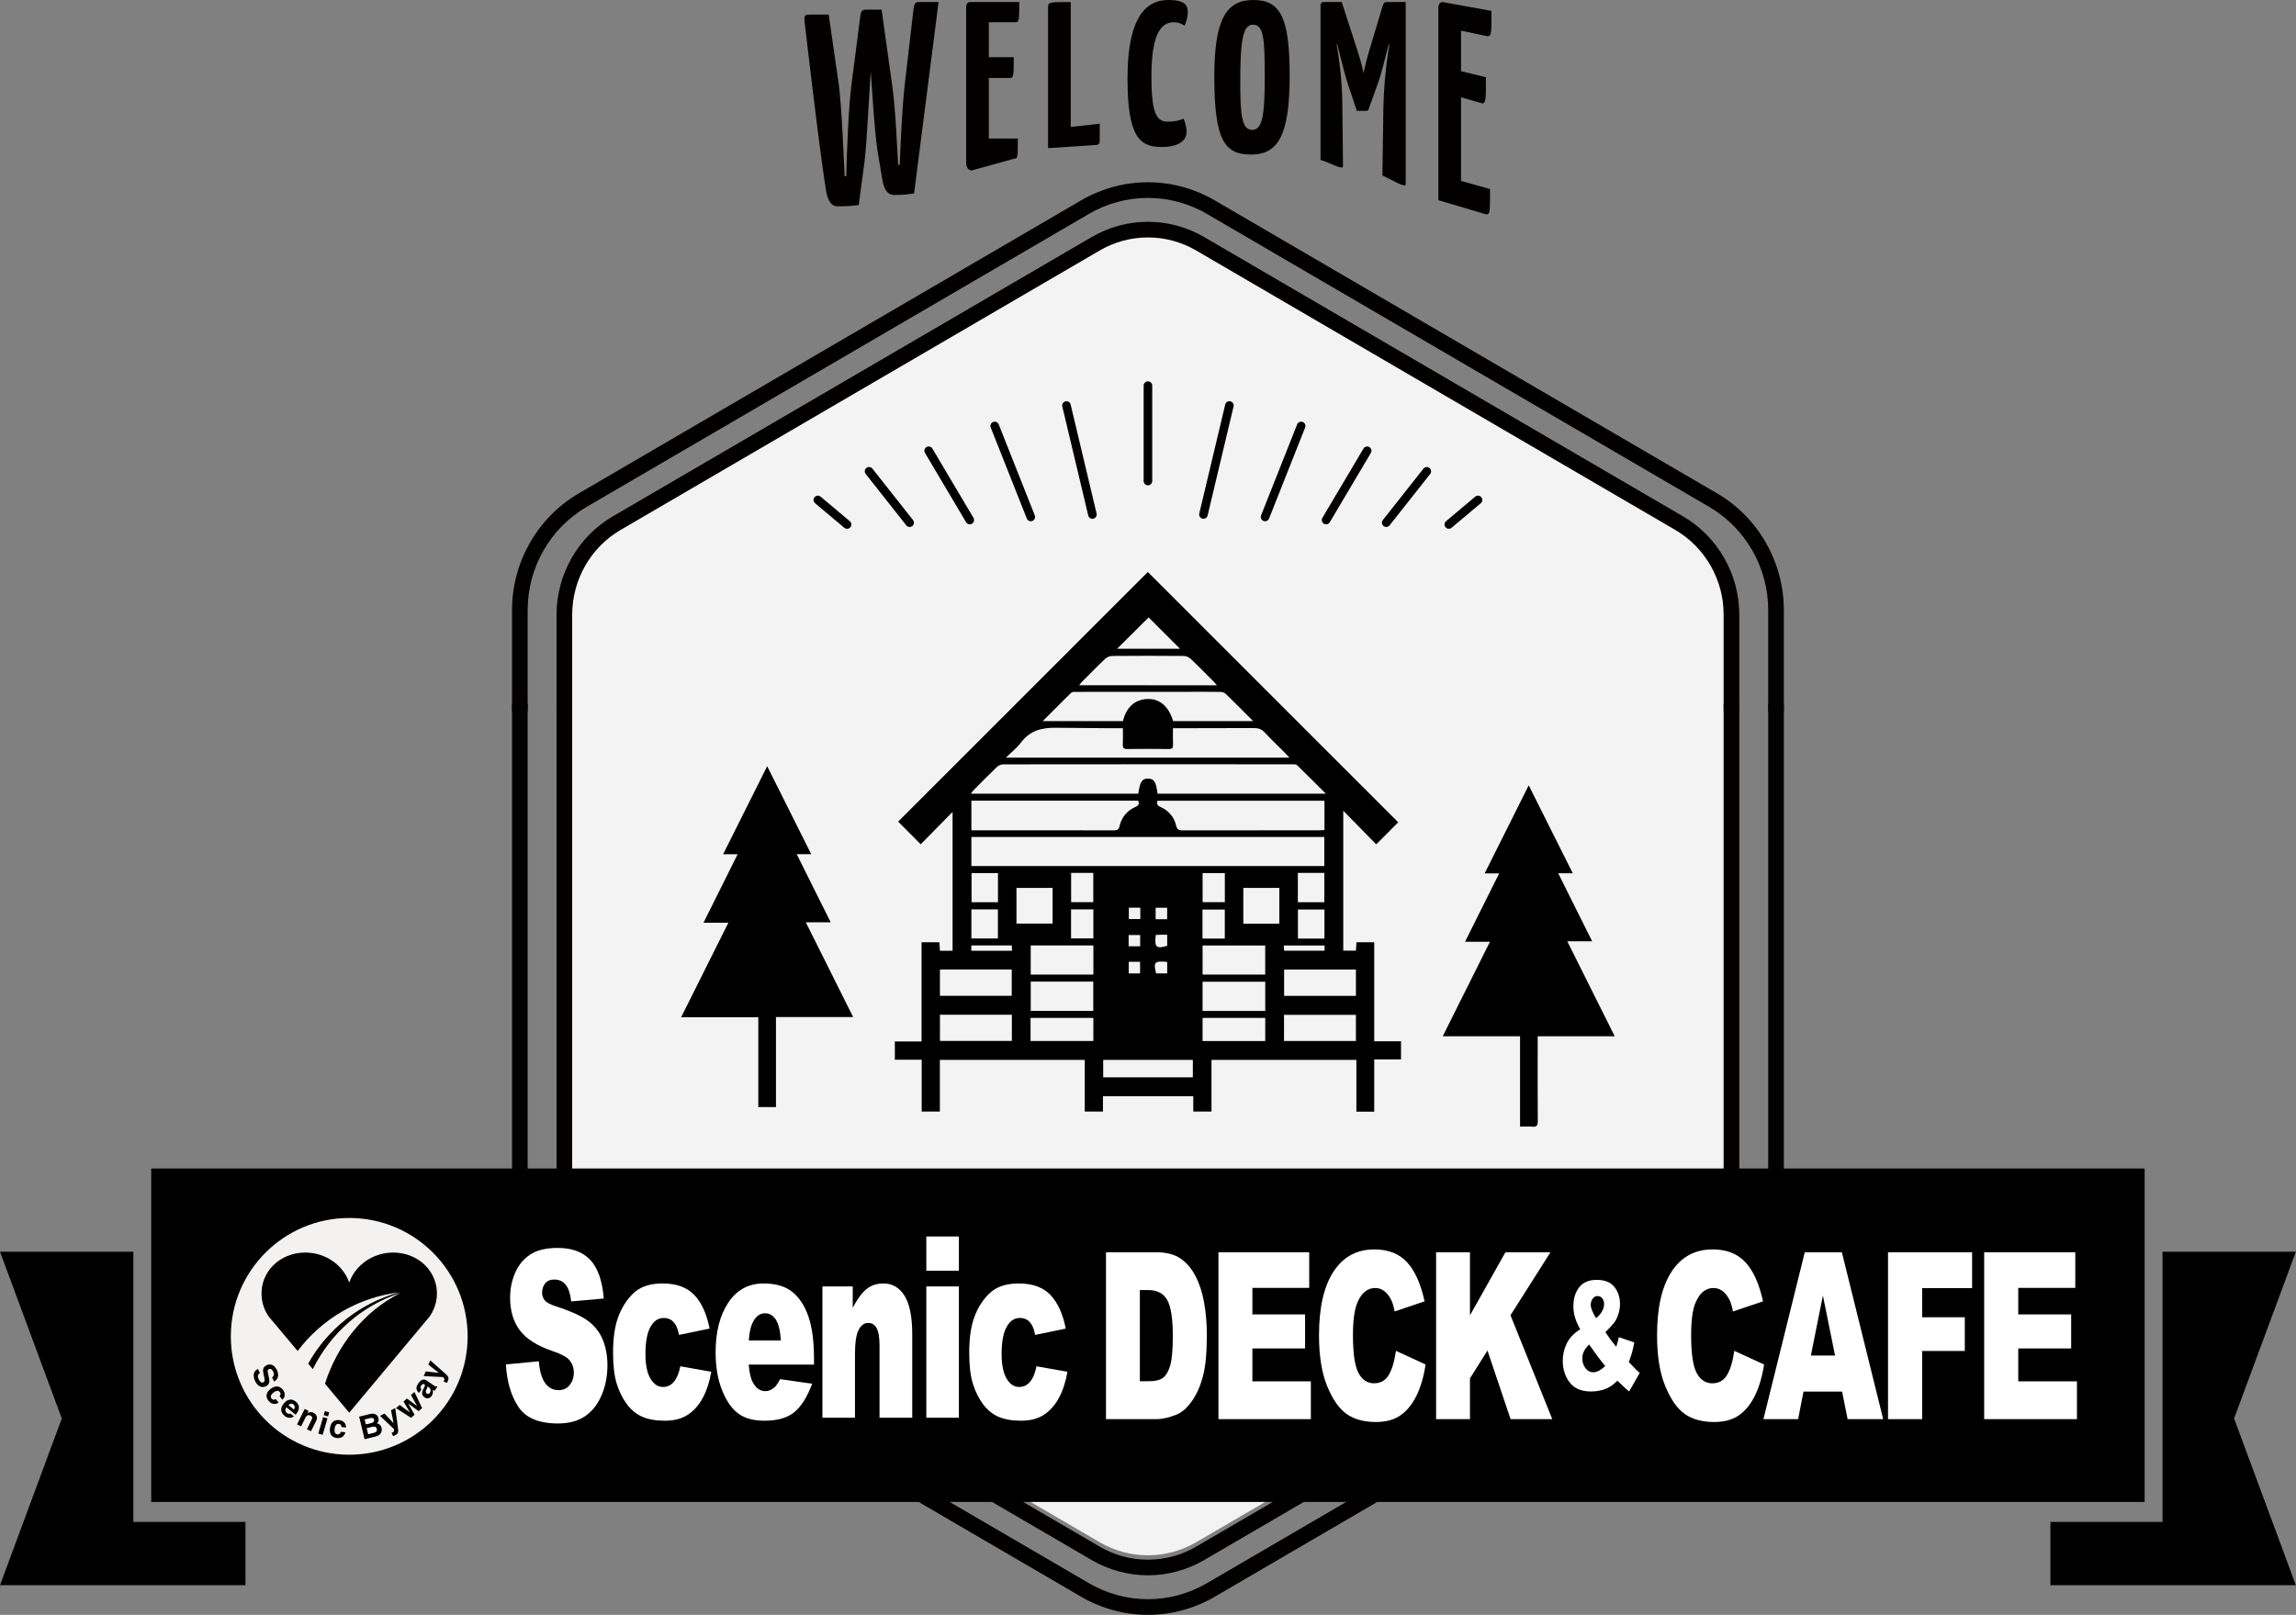
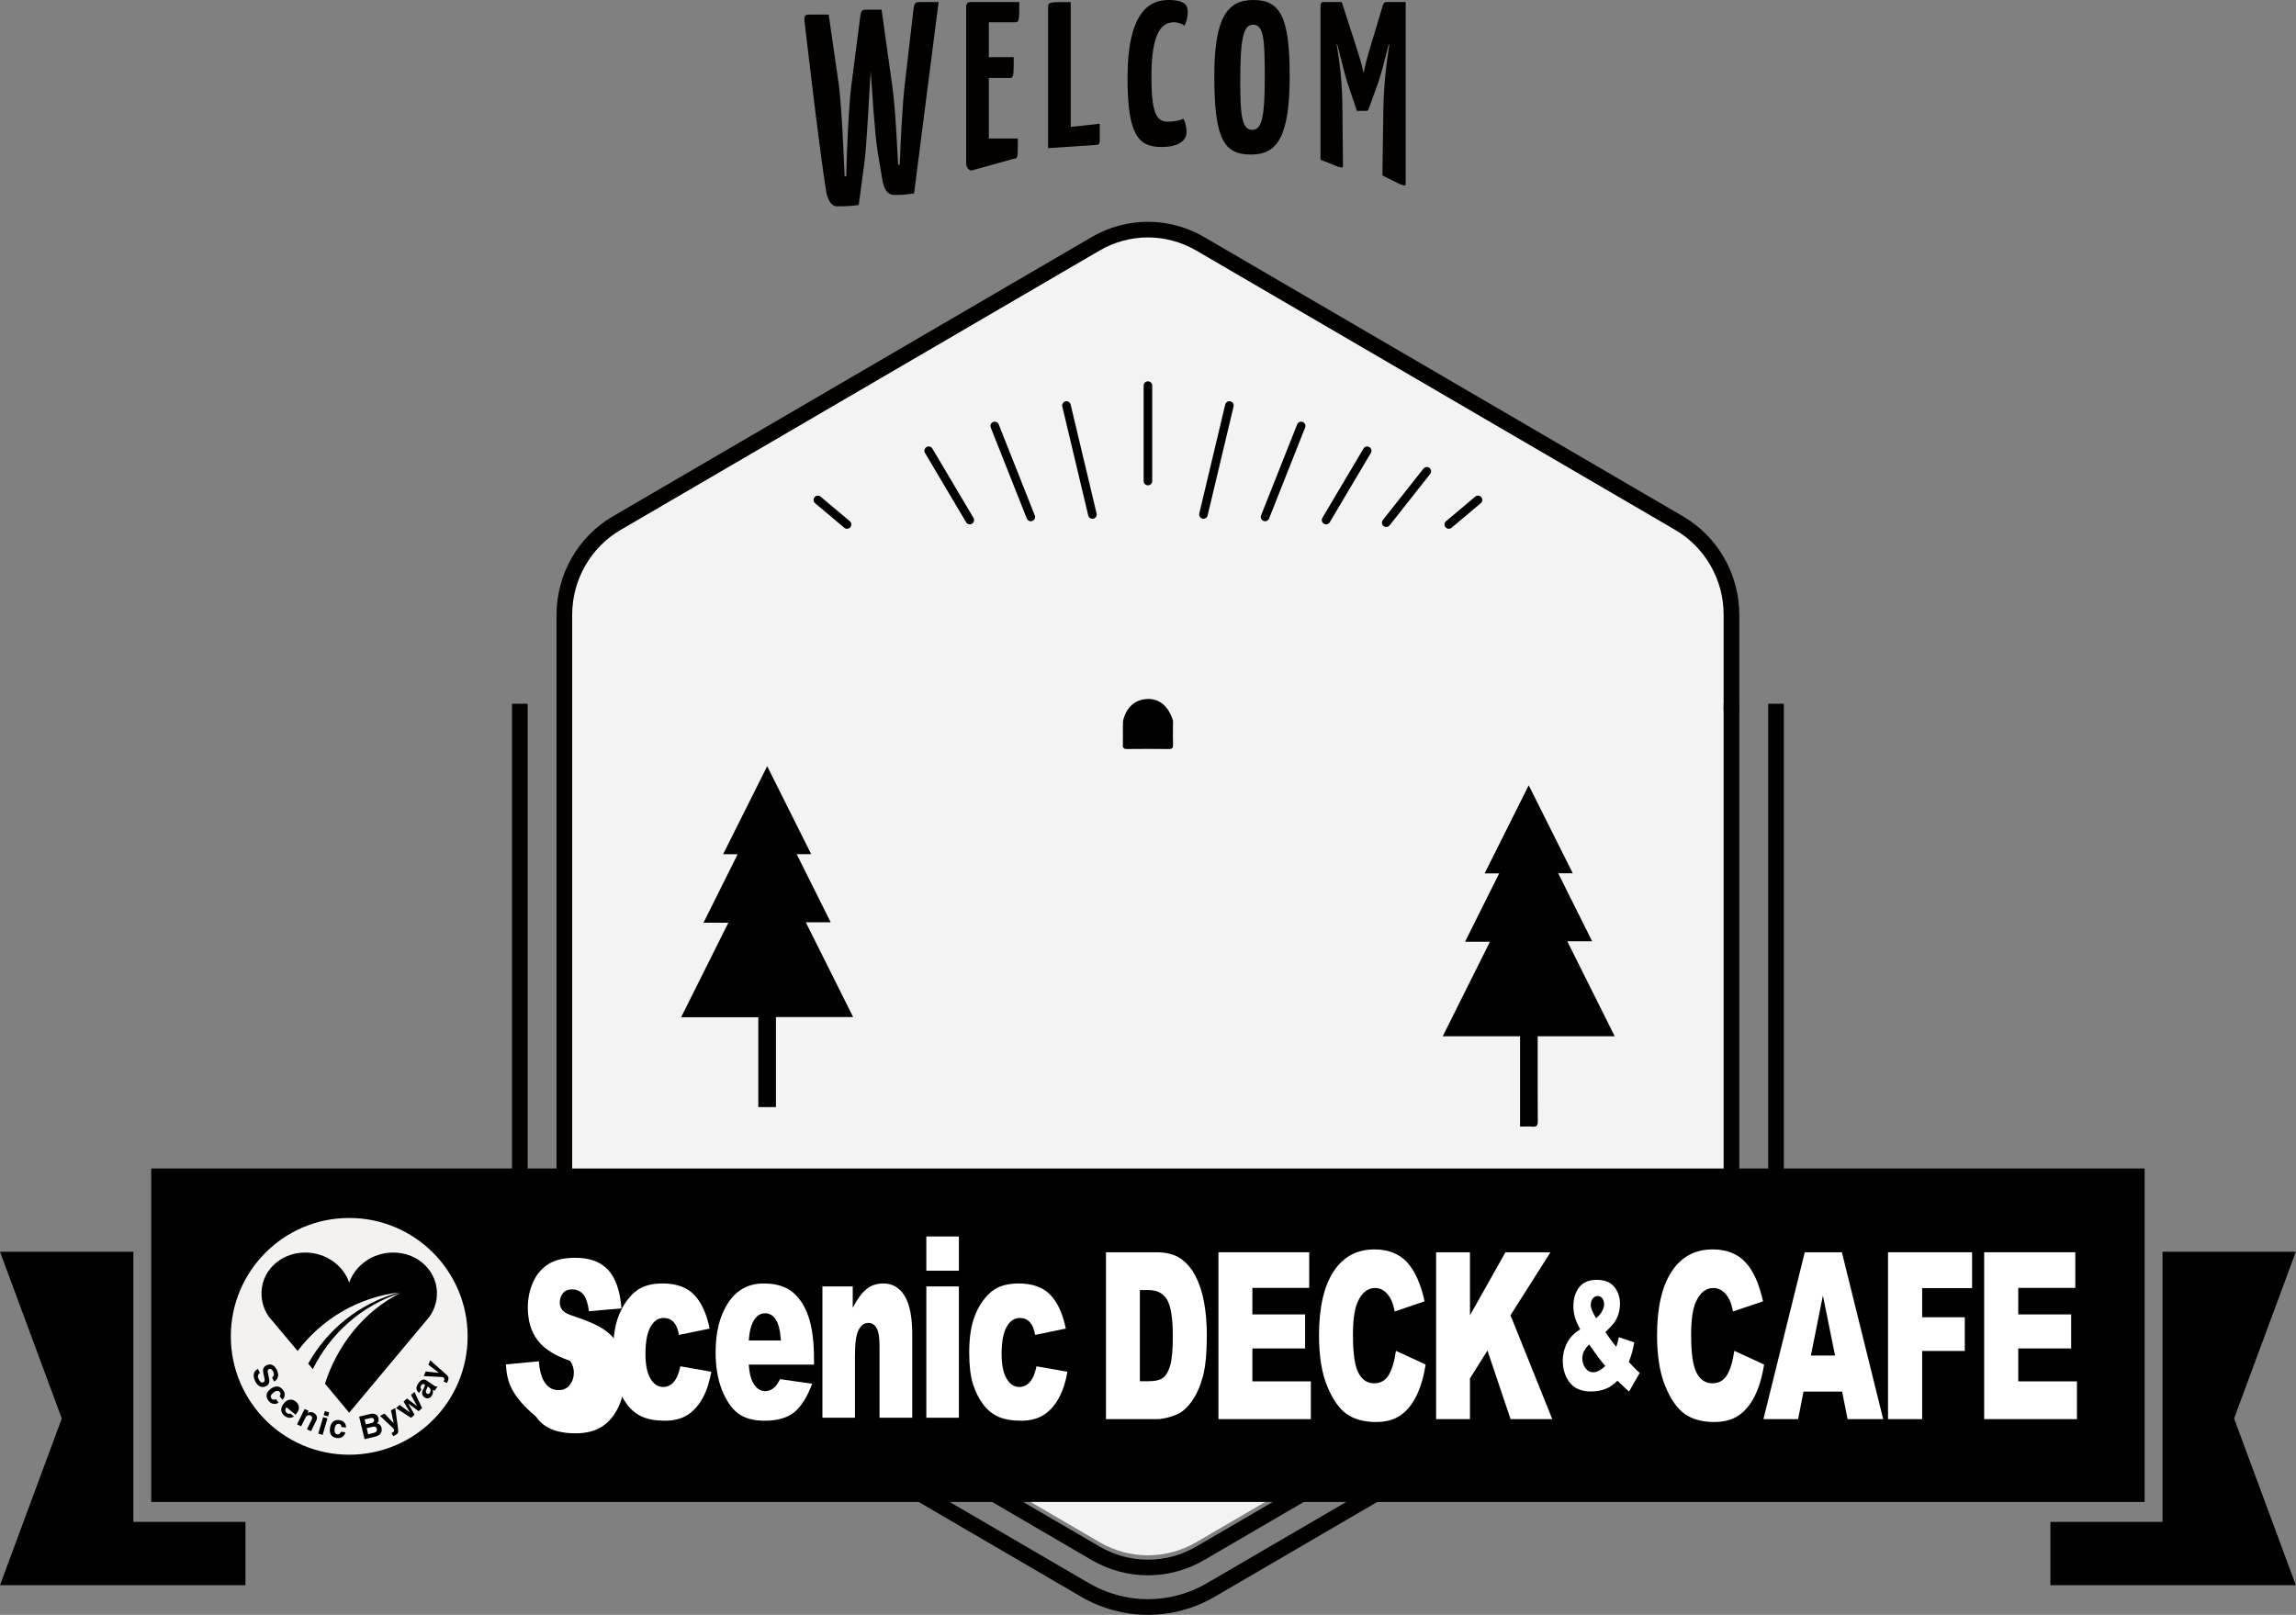
<svg xmlns="http://www.w3.org/2000/svg" version="1.0" id="レイヤー_1" x="0px" y="0px" width="399.289px" height="280.914px" viewBox="-27.63 -0.018 399.289 280.914" enable-background="new -27.63 -0.018 399.289 280.914" xml:space="preserve">
  <rect x="-27.63" y="-0.018" width="399.289" height="280.914" fill="#808080" stroke="none" />
  <path fill="#030000" d="M135.595,0.337l-4.262,33.29c-1.563,0.222-1.918,0.266-3.445,0.266c-1.208,0-1.812-1.017-2.096-2.785  l-0.818-4.909c-0.497-3.139-0.923-10.209-1.171-13.791c-0.284,3.537-0.675,12.672-1.102,15.811l-0.993,7.429  c-1.385,0.178-2.061,0.221-3.765,0.221c-1.065,0-1.67-1.194-1.919-2.741c-1.172-7.163-3.728-29.331-3.728-29.331  c-0.036-0.222-0.036-0.398-0.036-0.574c0-0.531,0.213-0.707,0.924-0.707h3.302l1.777,12.324c0.532,4.377,0.852,12.894,0.994,15.811  h0.284c0.071-4.023,0.426-12.274,0.887-15.811l1.528-11.851c0.107-0.927,0.214-1.326,0.959-1.326h0.213h2.557l1.847,13.177  c0.604,4.377,0.852,10.873,1.031,13.791h0.283c0.107-3.227,0.427-10.077,0.853-13.791l1.527-13.177  c0.107-0.929,0.249-1.326,0.923-1.326H135.595z" />
  <path fill="#030000" d="M149.377,24.075c0,3.303,0,3.516-0.674,3.516l-7.365,2.05c0,0-0.947,0-0.947-1.375V1.047  c0,0,0.035-0.71,0.711-0.71h8.524c0,3.162,0,3.516-0.711,3.516h-4.581v6.074h4.333c0,2.983,0,3.623-0.639,3.623h-3.694v10.523  L149.377,24.075z" />
  <path fill="#030000" d="M163.621,21.505v2.984c0,0.568-0.285,0.71-0.674,0.71l-8.312,0.551V1.332c0-0.994,0.072-0.994,3.943-0.994  v21.719L163.621,21.505z" />
  <path fill="#030000" d="M178.93,2.077c0,0.96-0.285,1.776-0.568,2.381c-0.428-0.321-1.068-0.605-1.848-0.605  c-2.025,0-3.906,1.634-3.906,9.412c0,6.216,0.816,7.885,2.805,7.885c1.102,0,2.096-0.177,2.77-0.533  c0.285,0.569,0.535,1.457,0.535,2.309c0,1.67-1.635,2.629-4.334,2.629c-3.978,0-5.932-1.99-5.932-11.97  c0-11.649,3.907-13.603,7.104-13.603C178.575-0.018,178.93,1.012,178.93,2.077" />
  <path fill="#030000" d="M190.331-0.018c4.617,0,6.322,2.838,6.322,13.143c0,10.493-2.061,13.743-6.713,13.743  s-6.393-2.54-6.393-13.593C183.547,3.119,185.749-0.018,190.331-0.018 M190.153,22.574c1.775,0,2.168-2.651,2.168-9.298  c0-6.535-0.18-8.999-2.061-8.999c-1.705,0-2.203,2.576-2.203,9.933C188.057,20.072,188.342,22.574,190.153,22.574" />
  <path fill="#030000" d="M212.813,1.047c0.178-0.533,0.285-0.71,0.711-0.71h3.303v31.725c0,0.71-2.602-0.91-4.049-1.557l0.178-12.125  c0.143-5.683,1.031-10.62,1.031-10.62l-0.109-0.071c-0.602,2.415-1.418,5.541-1.811,6.606l-1.703,4.725  c-0.072,0.212-0.248,0.248-0.393,0.248h-1.633l-1.668-4.973c-0.32-0.994-1.137-4.156-1.742-6.606l-0.105,0.071  c0,0,0.959,4.831,0.994,10.584l0.107,10.566c0,0.71-2.209-0.591-3.908-1.117V1.047c0-0.71,0.32-0.71,0.711-0.71h2.982l2.842,8.808  c0.709,2.167,0.959,3.588,0.959,3.588s0.248-1.457,0.854-3.517L212.813,1.047z" />
-   <path fill="#030000" d="M231.497,32.862c0,4.141,0,4.408-0.674,4.408l-8.313-2.46V1.229c0,0,0.035-0.891,0.711-0.891l8.523,1.536  c0,3.963,0,4.407-0.709,4.407l-4.582-0.968v7.049l4.334,1.064c0,3.739,0,4.542-0.641,4.542l-3.693-1.063v14.557L231.497,32.862z" />
  <g opacity="0.9">
    <g>
      <path fill="#FFFFFF" d="M272.129,121.638v1.301v81.96c0,6.072-3.227,11.729-8.422,14.76l-83.314,48.607    c-2.549,1.487-5.451,2.273-8.39,2.273c-2.94,0-5.842-0.786-8.391-2.273l-83.314-48.607c-5.196-3.031-8.423-8.688-8.423-14.76    v-81.96v-1.301v-15.472c0-6.074,3.227-11.73,8.423-14.76l83.314-48.608c2.549-1.487,5.451-2.273,8.391-2.273    c2.939,0,5.841,0.786,8.39,2.273l83.314,48.608c5.195,3.03,8.422,8.686,8.422,14.76V121.638z" />
    </g>
  </g>
-   <path fill="#030000" d="M282.59,123.698h-2.719v-17.592c0-7.38-3.928-14.256-10.25-17.944L182.239,37.18  c-3.107-1.813-6.648-2.772-10.236-2.772c-3.59,0-7.13,0.959-10.239,2.772L74.382,88.162c-6.322,3.688-10.248,10.563-10.248,17.944  v17.592h-2.719v-17.592c0-8.344,4.443-16.12,11.597-20.293l87.382-50.982c3.524-2.055,7.539-3.142,11.608-3.142  c4.068,0,8.082,1.087,11.607,3.142l87.383,50.982c7.154,4.174,11.598,11.949,11.598,20.293V123.698z" />
  <path fill="#030000" d="M274.848,123.698h-2.719v-16.773c0-6.074-3.227-11.73-8.422-14.76l-83.314-48.608  c-2.549-1.487-5.451-2.273-8.39-2.273c-2.94,0-5.842,0.786-8.391,2.273L80.298,92.165c-5.196,3.03-8.423,8.686-8.423,14.76v16.773  h-2.719v-16.773c0-7.037,3.744-13.593,9.772-17.11l83.314-48.607c2.965-1.729,6.34-2.644,9.761-2.644  c3.419,0,6.796,0.915,9.761,2.644l83.313,48.607c6.027,3.518,9.771,10.073,9.771,17.11V123.698z" />
  <path fill="#030000" d="M172.002,280.893c-4.069,0-8.083-1.087-11.608-3.143l-87.382-50.981  c-7.154-4.175-11.597-11.949-11.597-20.293v-84.08h2.719v84.08c0,7.381,3.926,14.256,10.248,17.944l87.382,50.981  c3.109,1.813,6.65,2.772,10.238,2.772c3.588,0,7.129-0.959,10.237-2.772l87.385-50.981c6.322-3.688,10.248-10.563,10.248-17.944  v-84.08h2.719v84.08c0,8.344-4.443,16.118-11.598,20.293L183.61,277.75C180.084,279.806,176.071,280.893,172.002,280.893" />
  <path fill="#030000" d="M172.002,274.017c-3.42,0-6.795-0.914-9.761-2.643l-83.314-48.608c-6.028-3.517-9.772-10.072-9.772-17.109  v-83.261h2.719v83.261c0,6.073,3.228,11.729,8.423,14.761l83.315,48.608c2.549,1.486,5.45,2.272,8.39,2.272s5.842-0.786,8.391-2.272  l83.314-48.608c5.195-3.031,8.422-8.688,8.422-14.761v-83.261h2.719v83.261c0,7.037-3.742,13.593-9.771,17.109l-83.314,48.608  C178.797,273.103,175.422,274.017,172.002,274.017" />
  <path d="M113.442,148.567h-2.523c1.982,3.974,3.916,7.849,5.917,11.859h-4.329c2.777,5.561,5.471,10.955,8.233,16.484h-13.426  v15.662h-3.069v-15.635h-13.42c2.768-5.541,5.464-10.938,8.215-16.445h-4.326c2.011-4.031,3.942-7.905,5.936-11.905h-2.524  c2.577-5.153,5.083-10.163,7.663-15.322C108.367,138.419,110.869,143.421,113.442,148.567" />
  <path d="M253.18,180.247h-13.396v1.106c0,4.57-0.016,9.14,0.018,13.709c0.004,0.728-0.215,0.965-0.926,0.909  c-0.682-0.053-1.371-0.012-2.158-0.012V180.25h-13.449c2.766-5.537,5.457-10.928,8.209-16.438h-4.328  c2.002-4.011,3.939-7.893,5.939-11.902h-2.525c2.578-5.154,5.082-10.16,7.66-15.316c2.576,5.145,5.084,10.154,7.66,15.298h-2.533  c1.992,3.99,3.918,7.849,5.906,11.834h-4.328C247.708,169.292,250.411,174.702,253.18,180.247" />
-   <path d="M128.563,142.906c14.391-14.391,28.933-28.934,43.423-43.424c14.499,14.501,29.042,29.045,43.542,43.544  c-1.178,1.182-2.449,2.455-3.824,3.834c-1.836-1.873-3.707-3.78-5.732-5.846v24.342h2.205c0.029-0.481,0.057-0.943,0.088-1.459  h3.094v17.219h4.658v3.162h-4.658v9.084h-3.105v-9.002h-25.197v8.986h-3.166v-2.673h-15.707v2.673h-3.166v-8.984h-25.198v8.98  h-3.164v-9.021h-4.667v-3.166h4.648v-17.262h3.102c0.032,0.51,0.061,0.972,0.093,1.482h2.197v-24.148  c-1.901,1.931-3.759,3.817-5.538,5.623C131.064,145.418,129.781,144.129,128.563,142.906 M141.299,150.637h61.374v-5.053h-61.374  V150.637z M202.938,138.046c-1.779-1.774-3.379-3.385-5.006-4.965c-0.154-0.149-0.494-0.145-0.748-0.145  c-16.785-0.007-33.57-0.009-50.354,0.012c-0.362,0.001-0.81,0.183-1.072,0.434c-1.39,1.328-2.736,2.704-4.091,4.069  c-0.151,0.153-0.264,0.342-0.458,0.599h29.114c0.297-2.096,0.664-2.649,1.718-2.625c1.028,0.024,1.372,0.568,1.631,2.621H202.938z   M196.602,131.779c-0.289-0.317-0.471-0.532-0.668-0.73c-1.211-1.216-2.457-2.402-3.629-3.656c-0.535-0.573-1.1-0.764-1.865-0.762  c-11.463,0.02-22.926,0.098-34.386-0.05c-2.581-0.033-4.553,0.487-6.123,2.565c-0.697,0.922-1.639,1.659-2.625,2.633H196.602z   M141.301,144.418h1.025c3.079,0,6.157,0,9.236,0c4.826,0,9.652-0.006,14.477,0.009c0.569,0.003,0.878-0.071,1.031-0.749  c0.351-1.556,1.331-2.697,2.793-3.346c0.583-0.259,0.638-0.57,0.459-1.064h-29.021V144.418z M173.68,139.27  c-0.197,0.541-0.07,0.827,0.459,1.061c1.432,0.634,2.414,1.748,2.771,3.262c0.176,0.742,0.498,0.84,1.143,0.838  c7.904-0.018,15.809-0.011,23.713-0.014c0.313,0,0.623-0.027,0.938-0.043v-5.104H173.68z M167.253,120.331  c-2.811,0-5.499-0.007-8.187,0.014c-0.201,0.002-0.439,0.165-0.594,0.319c-1.558,1.538-3.101,3.091-4.766,4.757h36.594  c-1.658-1.659-3.195-3.22-4.768-4.742c-0.219-0.213-0.621-0.33-0.939-0.335c-1.895-0.031-3.789-0.015-5.684-0.015h-2.158  L167.253,120.331z M176.764,119.198h7.244c-0.225-0.256-0.363-0.433-0.521-0.592c-1.338-1.342-2.658-2.702-4.035-4.003  c-0.303-0.287-0.807-0.509-1.219-0.513c-4.145-0.037-8.291-0.036-12.437,0c-0.416,0.003-0.925,0.209-1.227,0.495  c-1.398,1.321-2.74,2.702-4.097,4.067c-0.15,0.151-0.267,0.334-0.418,0.527h7.229L176.764,119.198z M195.667,181.069h12.504v-4.551  h-12.504V181.069z M148.341,176.502h-12.507v4.553h12.507V176.502z M208.174,168.645h-12.488v4.58h12.488V168.645z M135.832,173.208  h12.485v-4.576h-12.485V173.208z M192.405,170.762h-10.902v5.077h10.902V170.762z M151.621,175.833h10.874v-5.092h-10.874V175.833z   M192.399,164.453h-10.891v5.063h10.891V164.453z M162.517,164.451h-10.898v5.065h10.898V164.451z M179.813,184.356h-15.59v3.039  h15.59V184.356z M192.405,177.052h-10.902v4.024h10.902V177.052z M151.589,181.071h10.925v-4.016h-10.925V181.071z M149.143,160.649  h6.279v-6.207h-6.279V160.649z M194.854,154.442h-6.264v6.229h6.264V154.442z M172.126,107.384  c-1.861,1.851-3.714,3.694-5.483,5.454h10.932C175.682,110.943,173.844,109.105,172.126,107.384 M202.702,158.197h-4.611v5.057  h4.611V158.197z M141.302,163.237h4.609v-5.057h-4.609V163.237z M202.68,151.834h-4.605v5.1h4.605V151.834z M145.926,151.86h-4.596  v5.067h4.596V151.86z M158.634,163.225h3.878v-5.055h-3.878V163.225z M185.379,151.856h-3.869v5.059h3.869V151.856z   M158.646,156.922h3.855v-5.095h-3.855V156.922z M185.37,158.205h-3.881v5.053h3.881V158.205z M202.721,164.452h-7.096  c0.023,0.348,0.041,0.63,0.059,0.91h7.037V164.452z M141.284,165.369h7.089c-0.017-0.347-0.032-0.628-0.047-0.922h-7.042V165.369z   M175.346,157.887h-2.002v2.002h2.002V157.887z M170.679,157.876h-1.994v1.983h1.994V157.876z M175.352,162.58  c-0.424,0-0.748-0.006-1.072,0.002c-0.311,0.007-0.621,0.028-0.916,0.042c-0.25,2.157,0.078,2.453,1.988,1.886V162.58z   M168.647,164.598h2.006v-1.963h-2.006V164.598z M168.665,169.317h1.971v-2.025h-1.971V169.317z M175.352,167.313  c-2.211-0.203-2.418,0.024-1.932,2.002h1.932V167.313z" />
  <path d="M167.676,125.357c0.577-2.367,2.095-3.705,4.234-3.778c2.116-0.072,3.68,1.249,4.459,3.795l-0.014,1.037  c0,1.119-0.027,2.121,0.012,3.122c0.021,0.563-0.16,0.752-0.736,0.746c-2.416-0.028-4.832-0.026-7.247-0.001  c-0.562,0.006-0.771-0.156-0.747-0.735c0.04-1.019,0.011-2.04,0.011-3.13L167.676,125.357z" />
  <path fill="#030000" d="M172.003,84.406L172.003,84.406c-0.413,0-0.747-0.334-0.747-0.746V67.063c0-0.412,0.334-0.746,0.746-0.746  h0.001c0.412,0,0.746,0.334,0.746,0.746V83.66C172.749,84.072,172.415,84.406,172.003,84.406" />
  <path fill="#030000" d="M161.621,89.651l-4.511-18.956c-0.096-0.4,0.152-0.802,0.553-0.898c0.401-0.095,0.803,0.152,0.899,0.553  l4.511,18.956c0.095,0.4-0.152,0.803-0.553,0.898C162.119,90.3,161.716,90.052,161.621,89.651" />
  <path fill="#030000" d="M150.937,90.185l-6.272-15.83c-0.152-0.383,0.035-0.817,0.418-0.969h0.001  c0.383-0.152,0.816,0.036,0.968,0.419l6.273,15.83c0.151,0.383-0.036,0.817-0.419,0.969h-0.001  C151.522,90.754,151.089,90.567,150.937,90.185" />
  <path fill="#030000" d="M140.38,90.828l-7.148-12.053c-0.21-0.355-0.093-0.813,0.262-1.023c0.354-0.21,0.812-0.093,1.022,0.261  l7.148,12.054c0.21,0.354,0.093,0.812-0.262,1.022C141.048,91.298,140.59,91.182,140.38,90.828" />
-   <path fill="#030000" d="M129.976,91.369l-7.055-8.936c-0.255-0.323-0.2-0.792,0.123-1.047l0.001-0.001  c0.324-0.255,0.793-0.2,1.048,0.123l7.055,8.936c0.255,0.323,0.2,0.792-0.123,1.047l-0.001,0.001  C130.701,91.748,130.23,91.691,129.976,91.369" />
  <path fill="#030000" d="M119.195,91.791l-5.074-4.269c-0.315-0.265-0.356-0.736-0.091-1.051l0.001-0.001  c0.265-0.315,0.736-0.356,1.051-0.09l5.074,4.269c0.315,0.265,0.356,0.736,0.091,1.051C119.981,92.016,119.51,92.056,119.195,91.791  " />
  <path fill="#030000" d="M181.485,90.204L181.485,90.204c-0.4-0.095-0.648-0.498-0.553-0.899l4.512-18.955  c0.096-0.401,0.498-0.649,0.898-0.553c0.4,0.095,0.648,0.498,0.553,0.898l-4.512,18.956  C182.288,90.052,181.885,90.299,181.485,90.204" />
  <path fill="#030000" d="M192.1,90.603L192.1,90.603c-0.383-0.152-0.57-0.585-0.42-0.968l6.273-15.831  c0.152-0.383,0.586-0.57,0.969-0.418c0.383,0.151,0.57,0.585,0.418,0.968l-6.271,15.83C192.917,90.567,192.483,90.755,192.1,90.603" />
  <path fill="#030000" d="M202.604,91.088L202.604,91.088c-0.355-0.21-0.473-0.668-0.262-1.022l7.146-12.053  c0.211-0.354,0.668-0.471,1.021-0.261h0.002c0.354,0.21,0.471,0.668,0.262,1.022l-7.148,12.054  C203.417,91.182,202.958,91.299,202.604,91.088" />
  <path fill="#030000" d="M212.981,91.492L212.981,91.492c-0.324-0.256-0.379-0.725-0.123-1.049l7.055-8.935  c0.256-0.323,0.725-0.378,1.047-0.123l0.002,0.001c0.324,0.255,0.379,0.724,0.123,1.047l-7.055,8.936  C213.774,91.692,213.303,91.748,212.981,91.492" />
  <path fill="#030000" d="M223.758,91.7l-0.002-0.001c-0.264-0.315-0.223-0.785,0.092-1.051l5.074-4.269  c0.314-0.265,0.785-0.224,1.053,0.091c0.264,0.316,0.225,0.786-0.092,1.052l-5.074,4.269  C224.495,92.056,224.024,92.015,223.758,91.7" />
  <rect x="-1.332" y="203.249" width="346.668" height="58.008" />
  <polygon points="-4.437,264.727 -4.437,259.977 -4.437,217.731 -27.63,217.731 -16.886,246.735 -27.63,275.739 15.056,275.739   15.056,264.727 -1.332,264.727 " />
  <polygon points="371.635,217.731 348.442,217.731 348.442,259.977 348.442,264.726 345.336,264.726 328.948,264.726   328.948,275.741 371.635,275.741 360.891,246.736 " />
-   <path fill="#FFFFFF" d="M60.351,237.333l5.722-0.545c0.124,1.41,0.377,2.484,0.757,3.224c0.62,1.194,1.504,1.793,2.655,1.793  c0.859,0,1.52-0.306,1.985-0.916c0.465-0.612,0.697-1.32,0.697-2.125c0-0.767-0.221-1.452-0.664-2.056  c-0.443-0.604-1.469-1.176-3.08-1.713c-2.637-0.898-4.518-2.095-5.642-3.584c-1.133-1.492-1.7-3.392-1.7-5.701  c0-1.518,0.29-2.951,0.87-4.301c0.58-1.349,1.451-2.41,2.615-3.183s2.76-1.159,4.786-1.159c2.488,0,4.384,0.703,5.689,2.105  c1.306,1.404,2.082,3.637,2.331,6.697l-5.669,0.504c-0.151-1.328-0.468-2.295-0.95-2.899s-1.148-0.907-1.998-0.907  c-0.699,0-1.226,0.225-1.58,0.676c-0.354,0.448-0.531,0.996-0.531,1.641c0,0.47,0.146,0.893,0.438,1.269  c0.284,0.39,0.956,0.752,2.019,1.088c2.628,0.86,4.511,1.73,5.648,2.609c1.138,0.879,1.965,1.97,2.483,3.272s0.777,2.76,0.777,4.371  c0,1.895-0.346,3.641-1.036,5.237c-0.69,1.599-1.655,2.81-2.894,3.636s-2.801,1.239-4.686,1.239c-3.311,0-5.603-0.966-6.878-2.901  C61.241,242.77,60.519,240.313,60.351,237.333" />
+   <path fill="#FFFFFF" d="M60.351,237.333l5.722-0.545c0.124,1.41,0.377,2.484,0.757,3.224c0.62,1.194,1.504,1.793,2.655,1.793  c0.859,0,1.52-0.306,1.985-0.916c0.465-0.612,0.697-1.32,0.697-2.125c0-0.767-0.221-1.452-0.664-2.056  c-2.637-0.898-4.518-2.095-5.642-3.584c-1.133-1.492-1.7-3.392-1.7-5.701  c0-1.518,0.29-2.951,0.87-4.301c0.58-1.349,1.451-2.41,2.615-3.183s2.76-1.159,4.786-1.159c2.488,0,4.384,0.703,5.689,2.105  c1.306,1.404,2.082,3.637,2.331,6.697l-5.669,0.504c-0.151-1.328-0.468-2.295-0.95-2.899s-1.148-0.907-1.998-0.907  c-0.699,0-1.226,0.225-1.58,0.676c-0.354,0.448-0.531,0.996-0.531,1.641c0,0.47,0.146,0.893,0.438,1.269  c0.284,0.39,0.956,0.752,2.019,1.088c2.628,0.86,4.511,1.73,5.648,2.609c1.138,0.879,1.965,1.97,2.483,3.272s0.777,2.76,0.777,4.371  c0,1.895-0.346,3.641-1.036,5.237c-0.69,1.599-1.655,2.81-2.894,3.636s-2.801,1.239-4.686,1.239c-3.311,0-5.603-0.966-6.878-2.901  C61.241,242.77,60.519,240.313,60.351,237.333" />
  <path fill="#FFFFFF" d="M90.685,237.659l5.384,0.946c-0.298,1.735-0.784,3.237-1.461,4.507c-0.677,1.269-1.542,2.254-2.594,2.957  c-1.053,0.702-2.391,1.055-4.014,1.055c-1.567,0-2.873-0.228-3.916-0.678c-1.043-0.451-1.941-1.183-2.691-2.191  c-0.752-1.01-1.341-2.196-1.767-3.557c-0.427-1.361-0.64-3.166-0.64-5.416c0-2.35,0.26-4.306,0.779-5.867  c0.38-1.146,0.899-2.174,1.558-3.084c0.658-0.908,1.335-1.586,2.031-2.029c1.103-0.703,2.518-1.053,4.243-1.053  c2.411,0,4.25,0.666,5.515,2c1.266,1.334,2.154,3.283,2.664,5.85l-5.327,1.098c-0.167-0.975-0.472-1.711-0.911-2.205  c-0.441-0.494-1.033-0.742-1.774-0.742c-0.937,0-1.695,0.519-2.275,1.557c-0.579,1.038-0.869,2.609-0.869,4.713  c0,1.875,0.287,3.299,0.862,4.273c0.575,0.972,1.308,1.46,2.198,1.46c0.742,0,1.366-0.294,1.871-0.882  C90.057,239.782,90.435,238.878,90.685,237.659" />
  <path fill="#FFFFFF" d="M113.931,237.357H102.58c0.102,1.406,0.347,2.452,0.737,3.142c0.547,0.988,1.261,1.483,2.142,1.483  c0.557,0,1.086-0.215,1.586-0.646c0.306-0.272,0.635-0.752,0.988-1.441l5.578,0.796c-0.853,2.296-1.883,3.94-3.088,4.937  c-1.206,0.996-2.935,1.496-5.189,1.496c-1.957,0-3.496-0.428-4.619-1.28c-1.122-0.853-2.051-2.208-2.789-4.066  c-0.737-1.855-1.106-4.04-1.106-6.549c0-3.571,0.74-6.46,2.219-8.669c1.48-2.208,3.522-3.311,6.128-3.311  c2.114,0,3.784,0.494,5.008,1.482c1.224,0.991,2.156,2.424,2.796,4.303s0.96,4.322,0.96,7.334V237.357z M108.172,233.163  c-0.111-1.69-0.406-2.902-0.883-3.635c-0.478-0.73-1.106-1.096-1.886-1.096c-0.899,0-1.618,0.551-2.156,1.656  c-0.343,0.687-0.561,1.713-0.654,3.074H108.172z" />
  <path fill="#FFFFFF" d="M115.393,223.764h5.272v3.722c0.789-1.521,1.586-2.606,2.393-3.259s1.79-0.979,2.949-0.979  c1.567,0,2.794,0.72,3.679,2.162c0.886,1.44,1.329,3.666,1.329,6.679v14.519h-5.689v-12.563c0-1.433-0.172-2.448-0.515-3.043  c-0.343-0.594-0.826-0.892-1.447-0.892c-0.686,0-1.243,0.4-1.669,1.204c-0.427,0.804-0.64,2.243-0.64,4.323v10.97h-5.662V223.764z" />
  <path fill="#FFFFFF" d="M133.465,215.075h5.662v5.958h-5.662V215.075z M133.465,223.764h5.662v22.842h-5.662V223.764z" />
  <path fill="#FFFFFF" d="M152.622,237.659l5.384,0.946c-0.298,1.735-0.784,3.237-1.461,4.507c-0.677,1.269-1.542,2.254-2.594,2.957  c-1.053,0.702-2.391,1.055-4.014,1.055c-1.567,0-2.873-0.228-3.916-0.678c-1.043-0.451-1.941-1.183-2.691-2.191  c-0.752-1.01-1.341-2.196-1.767-3.557c-0.427-1.361-0.64-3.166-0.64-5.416c0-2.35,0.26-4.306,0.779-5.867  c0.38-1.146,0.899-2.174,1.558-3.084c0.658-0.908,1.335-1.586,2.031-2.029c1.103-0.703,2.518-1.053,4.243-1.053  c2.411,0,4.25,0.666,5.515,2c1.266,1.334,2.154,3.283,2.664,5.85l-5.327,1.098c-0.167-0.975-0.472-1.711-0.911-2.205  c-0.441-0.494-1.033-0.742-1.774-0.742c-0.937,0-1.695,0.519-2.275,1.557c-0.579,1.038-0.869,2.609-0.869,4.713  c0,1.875,0.287,3.299,0.862,4.273c0.575,0.972,1.308,1.46,2.198,1.46c0.742,0,1.366-0.294,1.871-0.882  C151.994,239.782,152.372,238.878,152.622,237.659" />
  <path fill="#FFFFFF" d="M164.708,217.819h8.749c1.727,0,3.119,0.356,4.182,1.07c1.063,0.713,1.938,1.735,2.633,3.069  c0.695,1.333,1.197,2.885,1.51,4.653c0.311,1.77,0.465,3.645,0.465,5.625c0,3.103-0.229,5.51-0.693,7.22  c-0.463,1.709-1.107,3.142-1.932,4.296c-0.822,1.156-1.709,1.925-2.65,2.309c-1.293,0.527-2.463,0.791-3.514,0.791h-8.749V217.819z   M170.599,224.395v15.862h1.443c1.232,0,2.107-0.208,2.625-0.624c0.523-0.416,0.93-1.141,1.225-2.178s0.439-2.716,0.439-5.04  c0-3.077-0.328-5.183-0.986-6.317c-0.658-1.136-1.75-1.703-3.277-1.703H170.599z" />
  <polygon fill="#FFFFFF" points="184.264,217.819 200.049,217.819 200.049,224.018 190.167,224.018 190.167,228.632 199.334,228.632   199.334,234.553 190.167,234.553 190.167,240.278 200.336,240.278 200.336,246.852 184.264,246.852 " />
  <path fill="#FFFFFF" d="M215.133,234.969l5.162,2.377c-0.346,2.205-0.893,4.047-1.639,5.525c-0.744,1.479-1.67,2.594-2.775,3.348  c-1.105,0.752-2.512,1.129-4.219,1.129c-2.072,0-3.764-0.459-5.078-1.375c-1.313-0.918-2.447-2.53-3.4-4.84s-1.43-5.265-1.43-8.867  c0-4.803,0.838-8.492,2.516-11.072c1.678-2.579,4.051-3.87,7.119-3.87c2.4,0,4.289,0.741,5.662,2.22  c1.375,1.479,2.395,3.748,3.063,6.813l-5.201,1.762c-0.182-0.884-0.373-1.531-0.572-1.941c-0.33-0.686-0.732-1.213-1.209-1.584  c-0.477-0.369-1.01-0.555-1.6-0.555c-1.334,0-2.357,0.819-3.068,2.453c-0.537,1.213-0.807,3.12-0.807,5.716  c0,3.218,0.322,5.425,0.963,6.617c0.641,1.194,1.543,1.791,2.705,1.791c1.127,0,1.979-0.481,2.555-1.446  C214.456,238.205,214.874,236.805,215.133,234.969" />
  <polygon fill="#FFFFFF" points="222.118,217.819 228.006,217.819 228.006,228.792 234.176,217.819 242.01,217.819 235.055,228.778   242.323,246.852 235.069,246.852 231.049,234.914 228.006,239.767 228.006,246.852 222.118,246.852 " />
  <path fill="#FFFFFF" d="M253.897,232.592l2.686,0.91c-0.141,0.752-0.275,1.354-0.406,1.808c-0.129,0.453-0.311,0.985-0.547,1.603  l1.293,1.346c0.156,0.152,0.359,0.338,0.607,0.551l-1.85,3.23c-0.34-0.273-0.689-0.591-1.053-0.949s-0.688-0.666-0.977-0.922  c-0.596,0.598-1.193,1.033-1.791,1.307c-0.826,0.376-1.77,0.564-2.82,0.564c-1.65,0-2.879-0.521-3.684-1.563  c-0.807-1.043-1.209-2.308-1.209-3.795c0-1.069,0.236-2.078,0.709-3.031c0.475-0.954,1.248-1.758,2.324-2.416  c-0.451-0.83-0.76-1.549-0.93-2.161c-0.168-0.611-0.254-1.232-0.254-1.865c0-1.332,0.336-2.431,1.006-3.293  c0.67-0.863,1.688-1.295,3.049-1.295c1.393,0,2.414,0.409,3.068,1.23c0.652,0.82,0.98,1.802,0.98,2.947  c0,0.642-0.1,1.257-0.301,1.847c-0.199,0.59-0.439,1.067-0.723,1.435c-0.281,0.368-0.785,0.916-1.512,1.642  c0.604,0.915,1.23,1.765,1.885,2.552C253.624,233.741,253.772,233.182,253.897,232.592 M248.717,233.86  c-0.473,0.505-0.787,0.938-0.941,1.295c-0.154,0.36-0.232,0.74-0.232,1.141c0,0.625,0.178,1.181,0.533,1.668  c0.354,0.486,0.816,0.73,1.385,0.73c0.613,0,1.305-0.363,2.07-1.09C250.797,236.749,249.862,235.502,248.717,233.86   M249.944,229.297c0.443-0.367,0.787-0.768,1.029-1.198c0.242-0.433,0.363-0.841,0.363-1.224c0-0.402-0.102-0.742-0.303-1.02  c-0.203-0.277-0.484-0.416-0.838-0.416c-0.35,0-0.633,0.152-0.854,0.461c-0.219,0.307-0.328,0.67-0.328,1.089  C249.014,227.521,249.323,228.29,249.944,229.297" />
  <path fill="#FFFFFF" d="M273.975,234.969l5.182,2.377c-0.348,2.205-0.896,4.047-1.645,5.525s-1.678,2.594-2.787,3.348  c-1.109,0.752-2.521,1.129-4.236,1.129c-2.078,0-3.777-0.459-5.096-1.375c-1.318-0.918-2.457-2.53-3.414-4.84  s-1.436-5.265-1.436-8.867c0-4.803,0.842-8.492,2.525-11.072c1.684-2.579,4.066-3.87,7.146-3.87c2.41,0,4.305,0.741,5.686,2.22  c1.379,1.479,2.402,3.748,3.072,6.813l-5.221,1.762c-0.182-0.884-0.373-1.531-0.574-1.941c-0.33-0.686-0.734-1.213-1.213-1.584  c-0.479-0.369-1.014-0.555-1.605-0.555c-1.342,0-2.367,0.819-3.082,2.453c-0.539,1.213-0.809,3.12-0.809,5.716  c0,3.218,0.322,5.425,0.967,6.617c0.643,1.194,1.549,1.791,2.715,1.791c1.131,0,1.986-0.481,2.564-1.446  C273.293,238.205,273.713,236.805,273.975,234.969" />
  <path fill="#FFFFFF" d="M292.723,242.059h-6.713l-0.934,4.793h-6.037l7.193-29.033h6.449l7.189,29.033h-6.191L292.723,242.059z   M291.497,235.782l-2.111-10.437l-2.092,10.437H291.497z" />
  <polygon fill="#FFFFFF" points="300.709,217.819 315.329,217.819 315.329,224.057 306.647,224.057 306.647,229.128 314.061,229.128   314.061,234.991 306.647,234.991 306.647,246.852 300.709,246.852 " />
  <polygon fill="#FFFFFF" points="317.43,217.819 333.276,217.819 333.276,224.018 323.356,224.018 323.356,228.632 332.559,228.632   332.559,234.553 323.356,234.553 323.356,240.278 333.563,240.278 333.563,246.852 317.43,246.852 " />
  <path d="M33.076,256.74c-13.457,0-24.406-10.948-24.406-24.405s10.949-24.406,24.406-24.406c13.457,0,24.405,10.949,24.405,24.406  S46.533,256.74,33.076,256.74" />
-   <path fill="#FFFFFF" d="M22.534,244.407l0.944,0.771c0.271-0.401,0.124-0.711-0.072-0.872  C23.119,244.071,22.818,244.131,22.534,244.407" />
  <path fill="#FFFFFF" d="M37.187,248.172l-1.043,0.25l0.251,1.048l1.007-0.241c0.398-0.095,0.585-0.326,0.488-0.725  C37.809,248.161,37.481,248.1,37.187,248.172" />
  <path fill="#FFFFFF" d="M37.421,246.954c-0.078-0.322-0.331-0.365-0.703-0.275l-0.939,0.226l0.205,0.858l0.963-0.233  C37.269,247.452,37.495,247.265,37.421,246.954" />
  <path fill="#FFFFFF" d="M46.704,241.161c0.006,0.1-0.024,0.235-0.166,0.533c-0.123,0.271-0.2,0.51,0.069,0.695  c0.228,0.153,0.418,0.025,0.505-0.102c0.195-0.286,0.208-0.705-0.093-0.911L46.704,241.161z" />
  <path fill="#F3F2F1" d="M33.104,211.856c-11.372,0-20.591,9.219-20.591,20.59c0,11.373,9.219,20.593,20.591,20.593  c11.372,0,20.591-9.22,20.591-20.593C53.695,221.075,44.476,211.856,33.104,211.856 M16.745,240.25  c-0.629-1.33,0.029-1.922,0.482-2.137l0.345,0.733c-0.2,0.101-0.538,0.386-0.223,1.05c0.17,0.36,0.447,0.721,0.832,0.539  c0.284-0.136,0.231-0.444,0.139-0.873l-0.093-0.437c-0.142-0.654-0.279-1.284,0.524-1.664c0.406-0.192,1.225-0.313,1.785,0.871  c0.528,1.114-0.06,1.762-0.505,1.979l-0.347-0.73c0.154-0.1,0.511-0.344,0.196-1.008c-0.137-0.29-0.407-0.584-0.737-0.428  c-0.284,0.135-0.235,0.397-0.199,0.565l0.203,0.993c0.113,0.555,0.126,1.107-0.529,1.418  C17.521,241.643,16.896,240.569,16.745,240.25 M21.037,242.141c-0.308-0.386-0.775-0.179-1.066,0.053  c-0.254,0.203-0.752,0.615-0.381,1.082c0.249,0.312,0.633,0.179,0.742,0.09l0.497,0.623c-0.259,0.172-1.081,0.518-1.765-0.338  c-0.7-0.879-0.19-1.616,0.302-2.008c0.755-0.603,1.559-0.705,2.189,0.084c0.295,0.37,0.612,1.108-0.072,1.748l-0.498-0.623  C21.117,242.702,21.282,242.415,21.037,242.141 M23.78,246.085l-1.587-1.298c-0.125,0.188-0.41,0.607,0.082,1.01  c0.17,0.141,0.414,0.195,0.598,0.068l0.625,0.511c-0.615,0.425-1.226,0.231-1.622-0.092c-0.652-0.533-0.897-1.257-0.118-2.208  c0.227-0.278,1.053-1.092,2.066-0.264c0.456,0.375,0.909,1.106,0.045,2.164L23.78,246.085z M27.372,247.102l-0.917,1.853  l-0.706-0.347l0.805-1.629c0.098-0.195,0.253-0.533-0.196-0.754c-0.312-0.156-0.659-0.063-0.861,0.344l-0.76,1.537l-0.704-0.351  l1.326-2.679l0.674,0.335l-0.195,0.394l0.01,0.006c0.176-0.115,0.527-0.317,1.036-0.066  C27.407,246.004,27.663,246.512,27.372,247.102 M28.478,249.583l-0.756-0.221l0.841-2.868l0.757,0.222L28.478,249.583z   M29.419,246.375l-0.755-0.221l0.205-0.702l0.755,0.222L29.419,246.375z M31.052,249.5c0.397,0.047,0.577-0.316,0.593-0.455  l0.793,0.096c-0.066,0.305-0.409,1.127-1.496,0.995c-1.117-0.136-1.269-1.019-1.193-1.645c0.117-0.96,0.619-1.595,1.622-1.472  c0.469,0.057,1.213,0.361,1.172,1.295l-0.791-0.094c-0.01-0.199-0.096-0.521-0.461-0.543c-0.49-0.06-0.679,0.416-0.723,0.783  C30.528,248.785,30.462,249.426,31.052,249.5 M28.886,240.686c2.095-6.594,6.705-12.582,13.129-15.789  c-6.837,2.237-12.226,7.129-15.244,13.258l-0.808-0.967c3.324-5.922,8.924-10.5,15.824-12.385  c-7.212,0.869-13.502,4.684-17.656,10.192l-5.014-5.978c-0.75-1.062-1.172-2.279-1.255-3.632c-0.251-4.095,3.145-7.515,7.591-7.515  c3.571,0,6.606,2.217,7.651,5.222c1.046-3.005,4.081-5.222,7.652-5.222c4.445,0,7.841,3.42,7.591,7.515  c-0.082,1.345-0.549,2.586-1.288,3.644l-13.955,16.705L28.886,240.686z M38.588,249.285c-0.171,0.272-0.353,0.462-1.155,0.653  l-1.66,0.399l-0.944-3.922l1.907-0.458c0.962-0.232,1.352,0.311,1.449,0.713c0.136,0.564-0.143,0.8-0.288,0.919  c0.525,0.065,0.742,0.419,0.836,0.808C38.807,248.708,38.748,249.034,38.588,249.285 M41.068,249.655  c-0.095,0.049-0.218,0.104-0.321,0.152l-0.286-0.561c0.033-0.01,0.081-0.029,0.14-0.059c0.255-0.131,0.377-0.238,0.256-0.636  l-2.396-2.272l0.781-0.397l1.572,1.669l0.01-0.005l-0.457-2.241l0.741-0.377l0.42,3.085  C41.702,249.167,41.678,249.343,41.068,249.655 M45.17,245.461l-1.791-1.328l-0.007,0.008l1.088,1.944l-0.607,0.535l-2.607-1.687  l0.628-0.553l1.768,1.303l0.009-0.009l-1.101-1.888l0.594-0.524l1.755,1.314l0.009-0.009l-1.067-1.918l0.606-0.534l1.33,2.812  L45.17,245.461z M47.96,241.903c-0.142-0.043-0.185-0.059-0.333-0.141c0.051,0.254,0.113,0.604-0.188,1.043  c-0.254,0.371-0.722,0.609-1.233,0.262c-0.482-0.33-0.519-0.805-0.297-1.26l0.311-0.644c0.056-0.112,0.1-0.265-0.04-0.361  c-0.273-0.187-0.466,0.064-0.579,0.232c-0.221,0.323-0.06,0.515,0.071,0.634l-0.428,0.625c-0.705-0.591-0.455-1.188-0.108-1.693  c0.236-0.348,0.777-0.91,1.385-0.494l1.337,0.91c0.292,0.2,0.402,0.18,0.483,0.12l0.097,0.066L47.96,241.903z M50.098,240.548  l-0.583-0.239c0.018-0.029,0.042-0.074,0.067-0.136c0.11-0.267,0.132-0.427-0.219-0.649l-3.299-0.158l0.332-0.812l2.281,0.241  l0.004-0.01l-1.807-1.4l0.315-0.77l2.331,2.063c0.884,0.764,0.981,0.911,0.721,1.545C50.201,240.323,50.145,240.446,50.098,240.548" />
</svg>